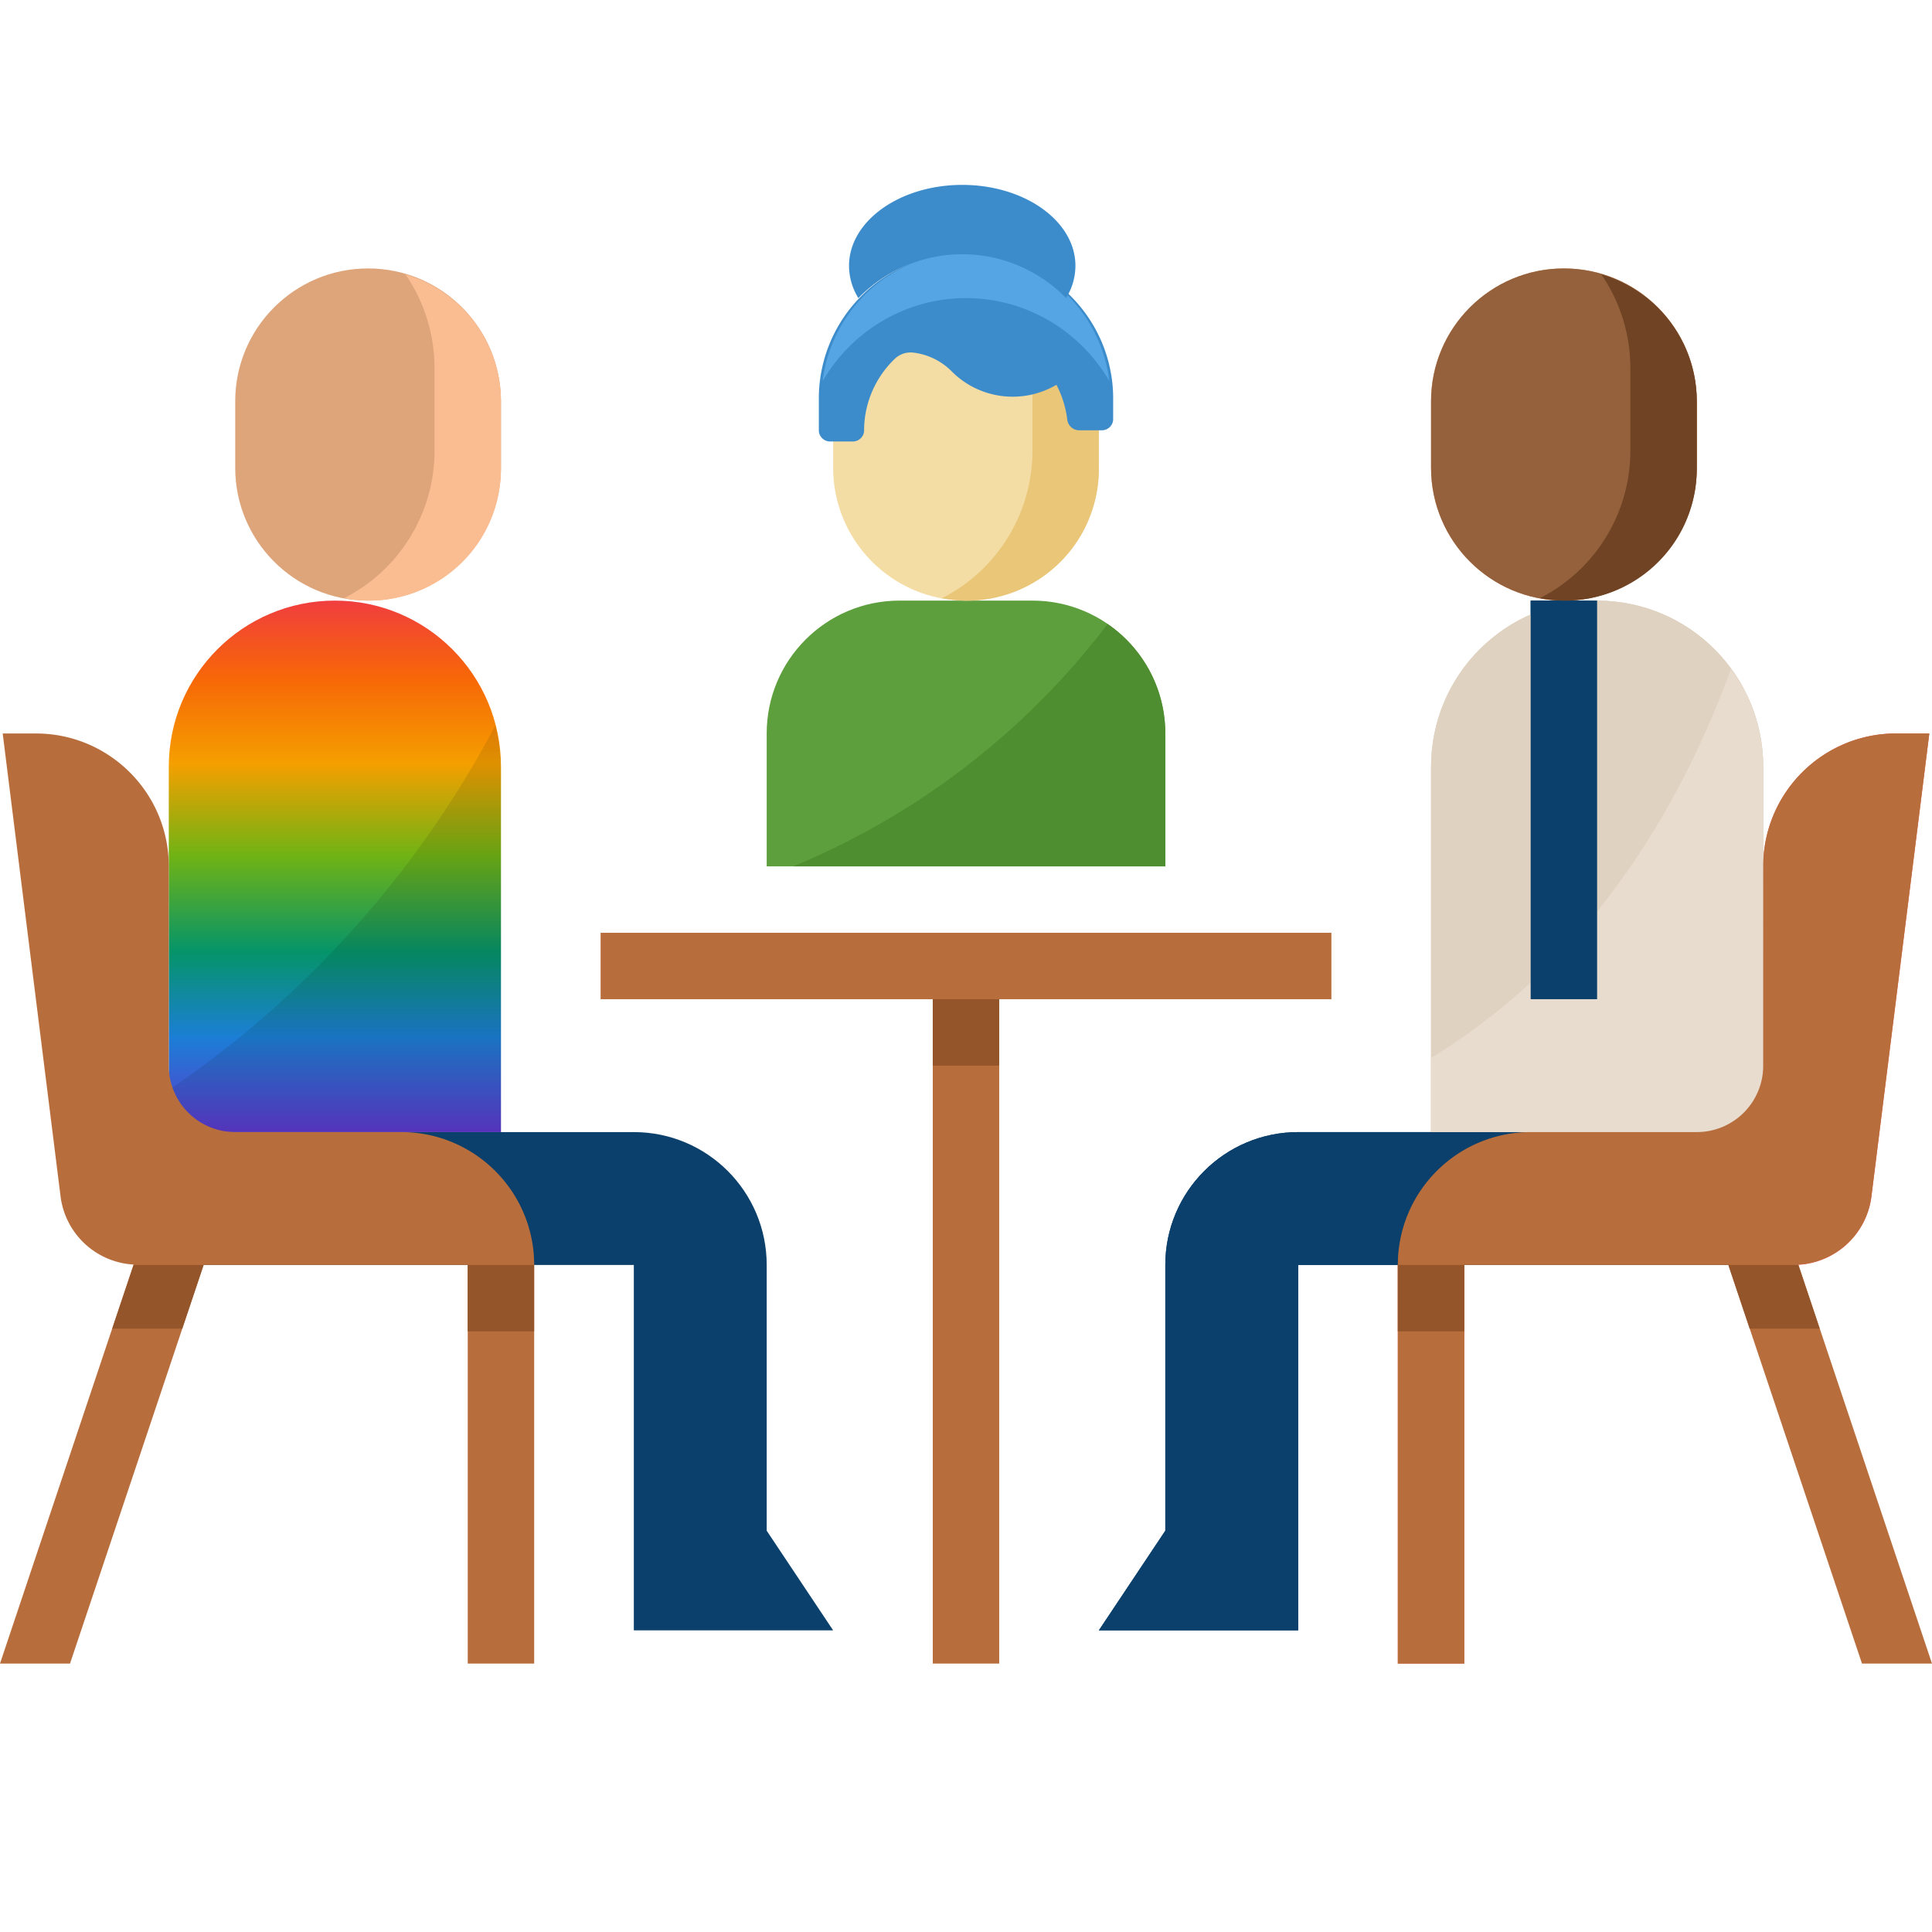
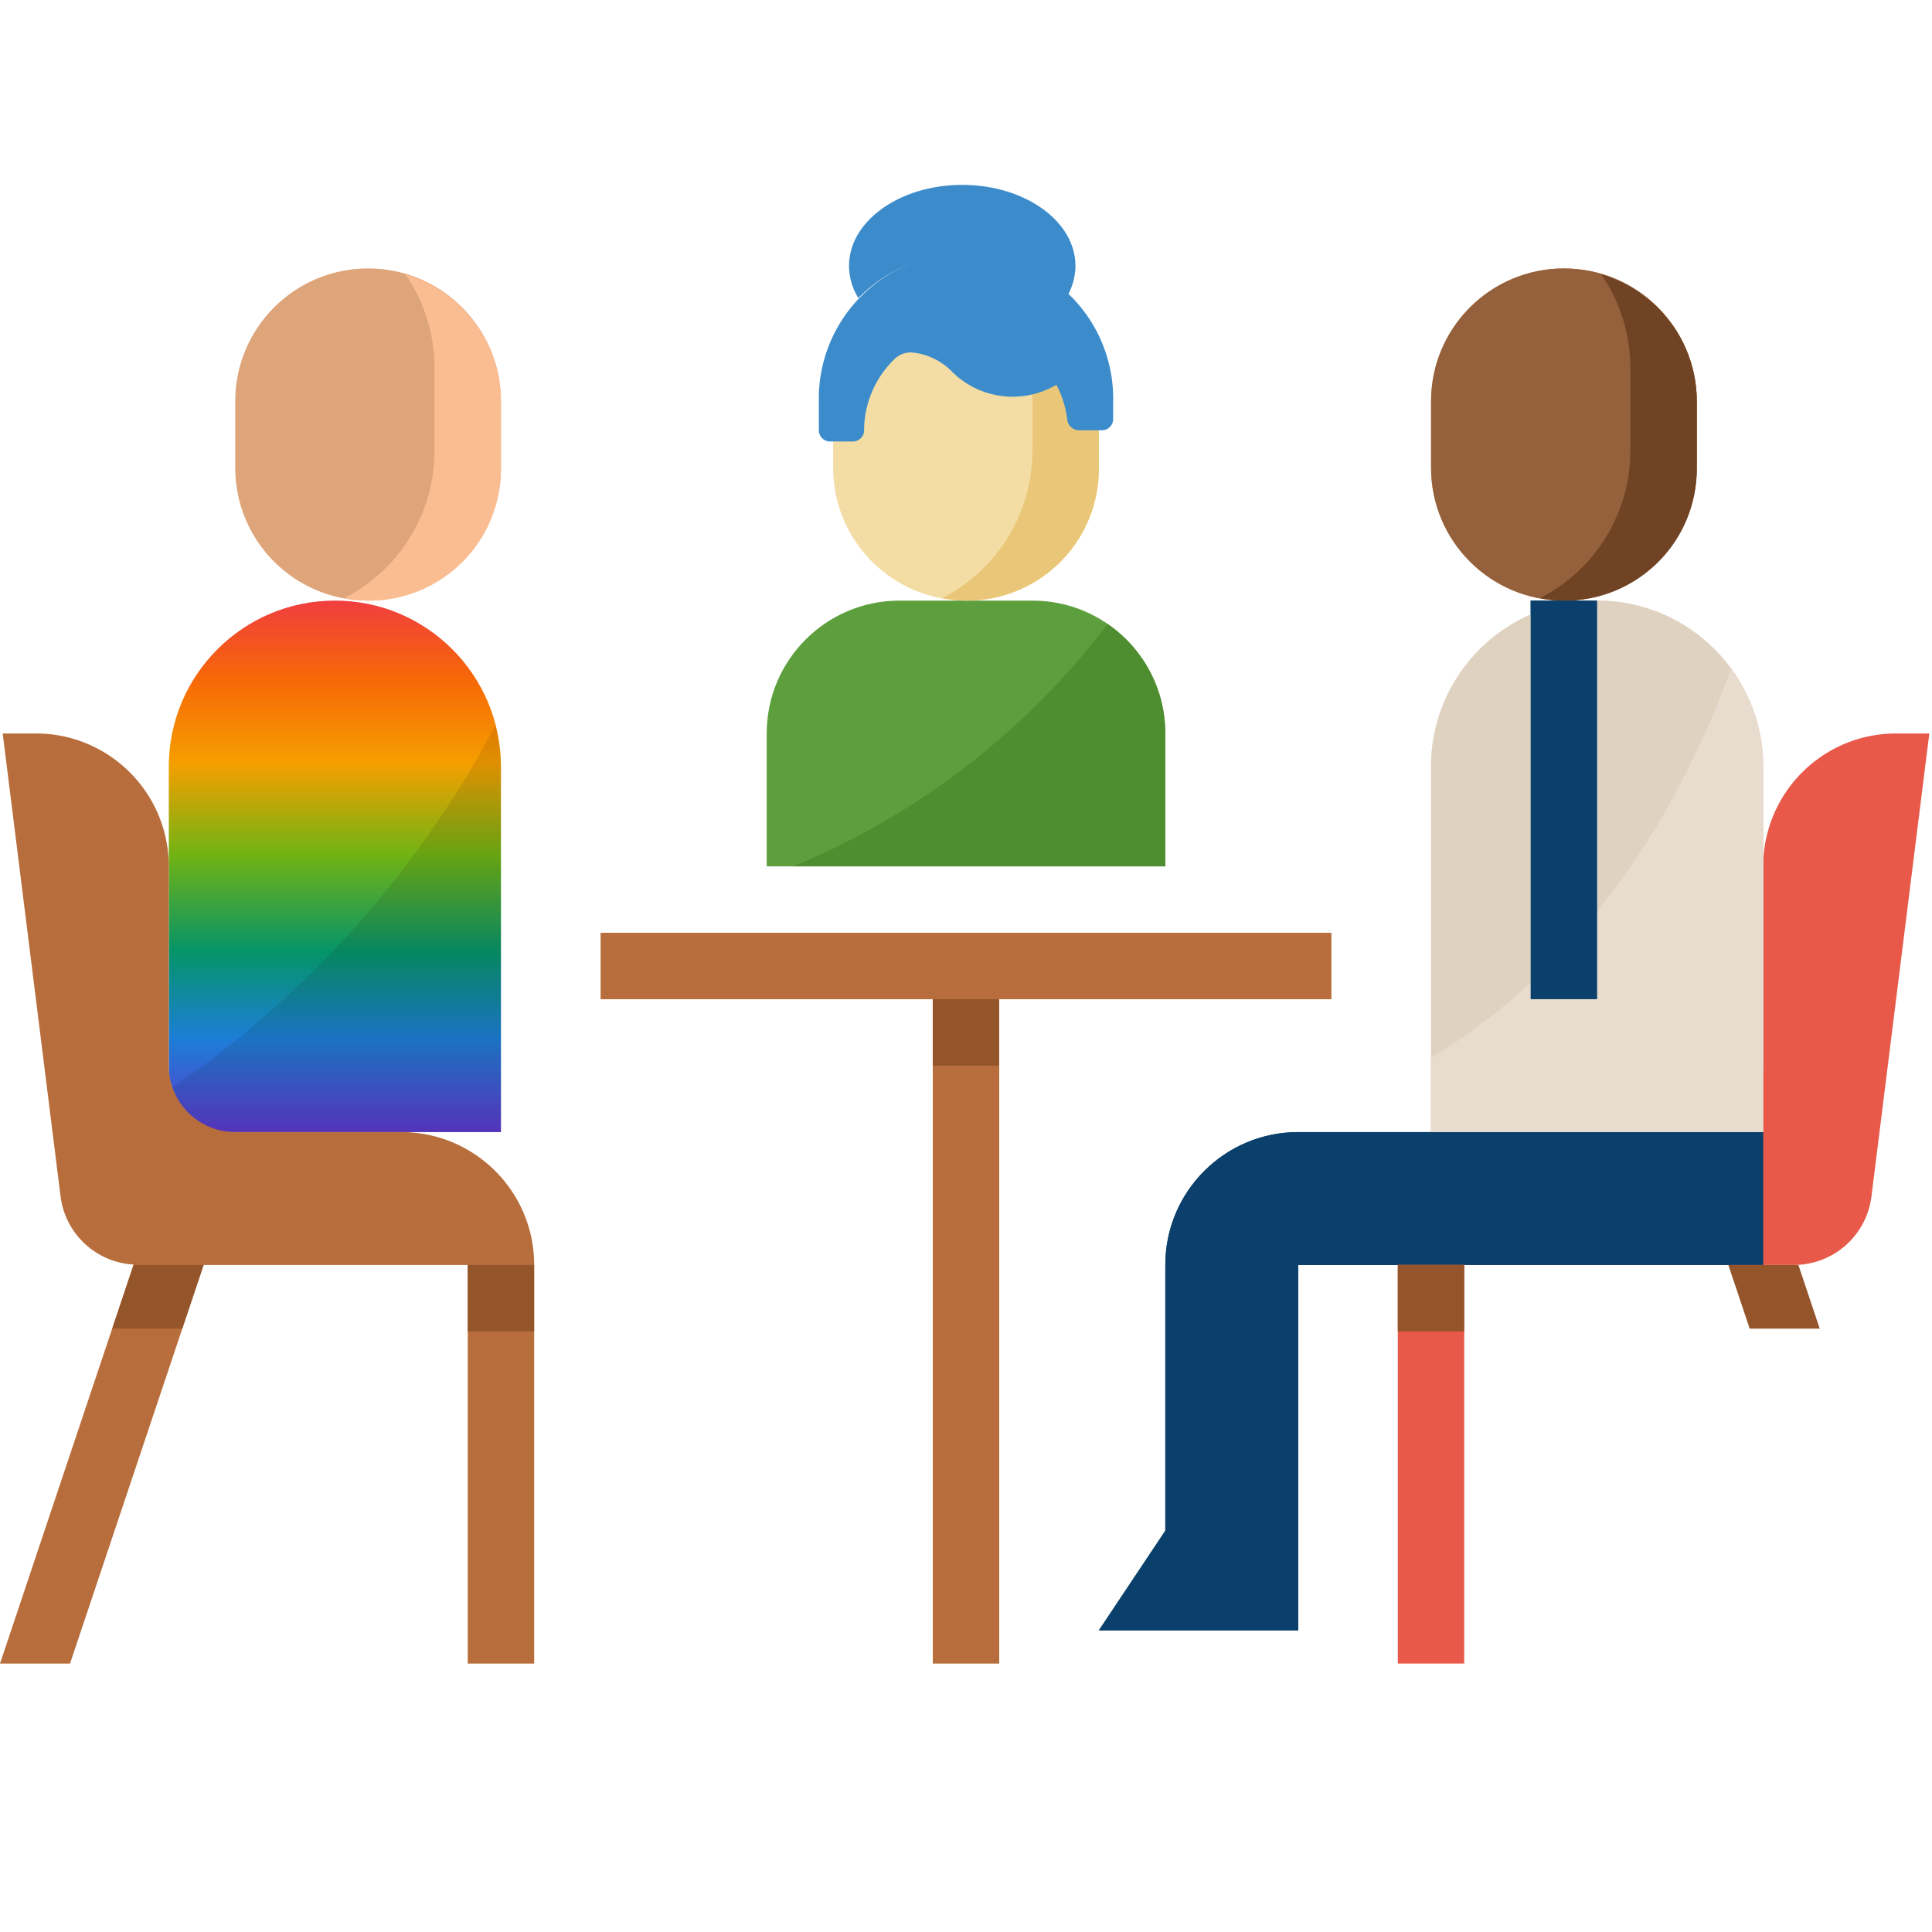
<svg xmlns="http://www.w3.org/2000/svg" width="225" height="225" fill="none" viewBox="0 0 225 225">
  <g clip-path="url(#a)">
    <path fill="#5D9F3D" d="M89.289 100.895V85.421c0-8.546 6.928-15.475 15.474-15.475h15.474c8.546 0 15.474 6.929 15.474 15.475v15.474" />
    <path fill="#4F8D31" d="M128.991 72.674a88.468 88.468 0 0 1-36.607 28.22h43.327V85.42c0-5.098-2.514-9.868-6.72-12.746Z" />
    <path fill="#F3DDA4" d="M112.5 31.262c8.546 0 15.474 6.928 15.474 15.474v7.736c0 8.546-6.928 15.474-15.474 15.474s-15.474-6.928-15.474-15.474v-7.736c0-8.546 6.928-15.474 15.474-15.474Z" />
    <path fill="#E0D2C1" d="M186.002 69.947c10.681 0 19.342 8.661 19.342 19.342v42.554h-38.685V89.289c0-10.68 8.662-19.343 19.343-19.343Z" />
    <path fill="#0A406B" d="M151.185 147.317v42.553h-23.211l7.737-11.605v-30.948c0-8.546 6.928-15.474 15.474-15.474h54.159v15.474h-54.159ZM185.998 69.942h-7.737v46.422h7.737V69.942Z" />
    <path fill="#DEA47A" d="M182.133 69.947c-8.545 0-15.474-6.929-15.474-15.475v-7.736c0-8.546 6.929-15.474 15.474-15.474 8.546 0 15.474 6.928 15.474 15.474v7.736c0 8.546-6.928 15.474-15.474 15.474Z" />
    <path fill="#E8594A" d="M162.791 147.317c0-8.546 6.928-15.475 15.474-15.475h19.342a7.734 7.734 0 0 0 7.737-7.737v-23.211c0-8.545 6.929-15.474 15.474-15.474h3.869l-6.739 53.92a9.11 9.11 0 0 1-9.037 7.977h-46.12Z" />
    <path fill="#E0D2C1" d="M186.002 69.947c10.681 0 19.342 8.661 19.342 19.342v42.554h-38.685V89.289c0-10.68 8.662-19.343 19.343-19.343Z" />
    <path fill="#0A406B" d="M151.185 147.317v42.553h-23.211l7.737-11.605v-30.948c0-8.546 6.928-15.474 15.474-15.474h54.159v15.474h-54.159Z" />
    <path fill="#94613C" d="M182.133 69.947c-8.545 0-15.474-6.929-15.474-15.475v-7.736c0-8.546 6.929-15.474 15.474-15.474 8.546 0 15.474 6.928 15.474 15.474v7.736c0 8.546-6.928 15.474-15.474 15.474Z" />
    <path fill="url(#b)" d="M58.34 131.843H19.657V89.289c0-10.68 8.662-19.343 19.342-19.343 10.681 0 19.343 8.662 19.343 19.343v42.554Z" />
-     <path fill="#0A406B" d="M73.815 147.317v42.553h23.211l-7.737-11.605v-30.948c0-8.546-6.928-15.474-15.474-15.474h-54.16v15.474h54.16Z" />
    <path fill="#DEA47A" d="M42.867 31.262c8.546 0 15.474 6.928 15.474 15.474v7.736c0 8.546-6.928 15.474-15.474 15.474s-15.474-6.928-15.474-15.474v-7.736c0-8.546 6.928-15.474 15.474-15.474Z" />
    <path fill="#B86E3C" d="M155.054 108.632H69.946v7.737h38.686v77.37h7.737v-77.37h38.685v-7.737Z" />
    <path fill="#E8DCCF" d="M166.659 123.204v8.638h38.685V89.289a19.16 19.16 0 0 0-3.756-11.362c-9.517 25.873-23.939 38.534-34.929 45.277Z" />
    <path fill="#0A406B" d="M185.998 69.942h-7.737v46.422h7.737V69.942Z" />
    <path fill="#0A0C0E" fill-opacity=".1" d="M19.656 126.949v4.894H58.34V89.289a19.194 19.194 0 0 0-.665-4.778 117.889 117.889 0 0 1-38.02 42.438Z" />
    <path fill="#B86E3C" d="M46.735 131.842H27.393a7.735 7.735 0 0 1-7.737-7.737v-23.211c0-8.545-6.929-15.474-15.474-15.474H.313l6.74 53.92a9.091 9.091 0 0 0 8.51 7.93L0 193.739h8.155l15.56-46.422h30.758v46.422h7.737v-46.422c0-8.546-6.929-15.475-15.475-15.475Z" />
    <path fill="#94552B" d="M62.206 147.312h-7.738v7.738h7.737v-7.738ZM116.365 116.365h-7.737v7.737h7.737v-7.737ZM23.714 147.316h-8.159l-2.483 7.416h8.155l2.487-7.416Z" />
    <path fill="#FABD91" d="M47.223 31.961a19.223 19.223 0 0 1 3.38 10.906v9.67a19.265 19.265 0 0 1-10.53 17.127c8.314 1.62 16.365-3.807 17.985-12.12a15.48 15.48 0 0 0 .283-3.072v-7.737a15.424 15.424 0 0 0-11.118-14.774Z" />
    <path fill="#EAC678" d="M116.856 31.961a19.223 19.223 0 0 1 3.381 10.906v9.67a19.264 19.264 0 0 1-10.53 17.127c8.313 1.62 16.364-3.807 17.984-12.12.198-1.014.291-2.043.283-3.072v-7.737a15.424 15.424 0 0 0-11.118-14.774Z" />
    <path fill="#6F4323" d="M186.489 31.961a19.223 19.223 0 0 1 3.381 10.906v9.67a19.264 19.264 0 0 1-10.53 17.127c8.314 1.62 16.364-3.807 17.985-12.12.197-1.014.29-2.043.282-3.072v-7.737a15.424 15.424 0 0 0-11.118-14.774Z" />
    <path fill="#E8594A" d="M170.524 147.312h-7.737v46.423h7.737v-46.423Z" />
-     <path fill="#B86E3C" d="m225 193.739-15.571-46.469a9.091 9.091 0 0 0 8.511-7.93l6.747-53.92h-3.869c-8.545 0-15.474 6.929-15.474 15.474v23.211a7.734 7.734 0 0 1-7.737 7.737h-19.342c-8.546 0-15.474 6.929-15.474 15.475v46.422h7.737v-46.422h30.758l15.56 46.422H225Z" />
    <path fill="#94552B" d="M170.524 147.312h-7.737v7.738h7.737v-7.738ZM201.282 147.316h8.159l2.484 7.416h-8.159l-2.484-7.416Z" />
    <path fill="#3C8CCC" d="M129.639 46.199a16.862 16.862 0 0 0-5.089-11.86 17.24 17.24 0 0 0-12.05-4.896 17.24 17.24 0 0 0-12.05 4.896 16.861 16.861 0 0 0-5.089 11.86v3.913c0 .345.139.677.386.921.247.245.582.382.93.383h2.638c.35 0 .686-.137.933-.382s.386-.576.386-.922c.002-1.553.319-3.089.932-4.518a11.603 11.603 0 0 1 2.637-3.801 2.651 2.651 0 0 1 2.214-.721 7.51 7.51 0 0 1 4.378 2.138 9.991 9.991 0 0 0 5.837 2.904 10.04 10.04 0 0 0 6.399-1.303 11.814 11.814 0 0 1 1.264 4.069c.038.338.201.65.457.878.256.227.588.353.933.354h2.635c.35 0 .685-.138.932-.382.248-.245.387-.577.387-.922v-2.61Z" />
-     <path fill="#55A5E5" d="M112.5 34.718a19.154 19.154 0 0 1 9.607 2.583 19.576 19.576 0 0 1 7.092 7.084 17.227 17.227 0 0 0-5.582-10.675 16.668 16.668 0 0 0-11.117-4.267 16.668 16.668 0 0 0-11.117 4.267 17.229 17.229 0 0 0-5.582 10.675 19.58 19.58 0 0 1 7.092-7.084 19.154 19.154 0 0 1 9.607-2.583Z" />
    <path fill="#3C8CCC" d="M112.061 29.611a16.773 16.773 0 0 1 6.544 1.321 17.048 17.048 0 0 1 5.55 3.78 7.16 7.16 0 0 0 1.089-3.754c0-5.205-5.901-9.425-13.183-9.425s-13.184 4.22-13.184 9.43a7.182 7.182 0 0 0 1.089 3.754 17.064 17.064 0 0 1 5.549-3.783 16.78 16.78 0 0 1 6.546-1.323Z" />
  </g>
  <defs>
    <linearGradient id="b" x1="38.998" x2="38.998" y1="69.947" y2="131.843" gradientUnits="userSpaceOnUse">
      <stop stop-color="#F03E3E" />
      <stop offset=".146" stop-color="#F76707" />
      <stop offset=".307" stop-color="#F59F00" />
      <stop offset=".479" stop-color="#71B314" />
      <stop offset=".661" stop-color="#059469" />
      <stop offset=".823" stop-color="#1C7ED6" />
      <stop offset="1" stop-color="#5D38CD" />
    </linearGradient>
    <clipPath id="a">
      <path fill="#fff" d="M0 0h225v172.266H0z" transform="translate(0 21.533)" />
    </clipPath>
  </defs>
</svg>